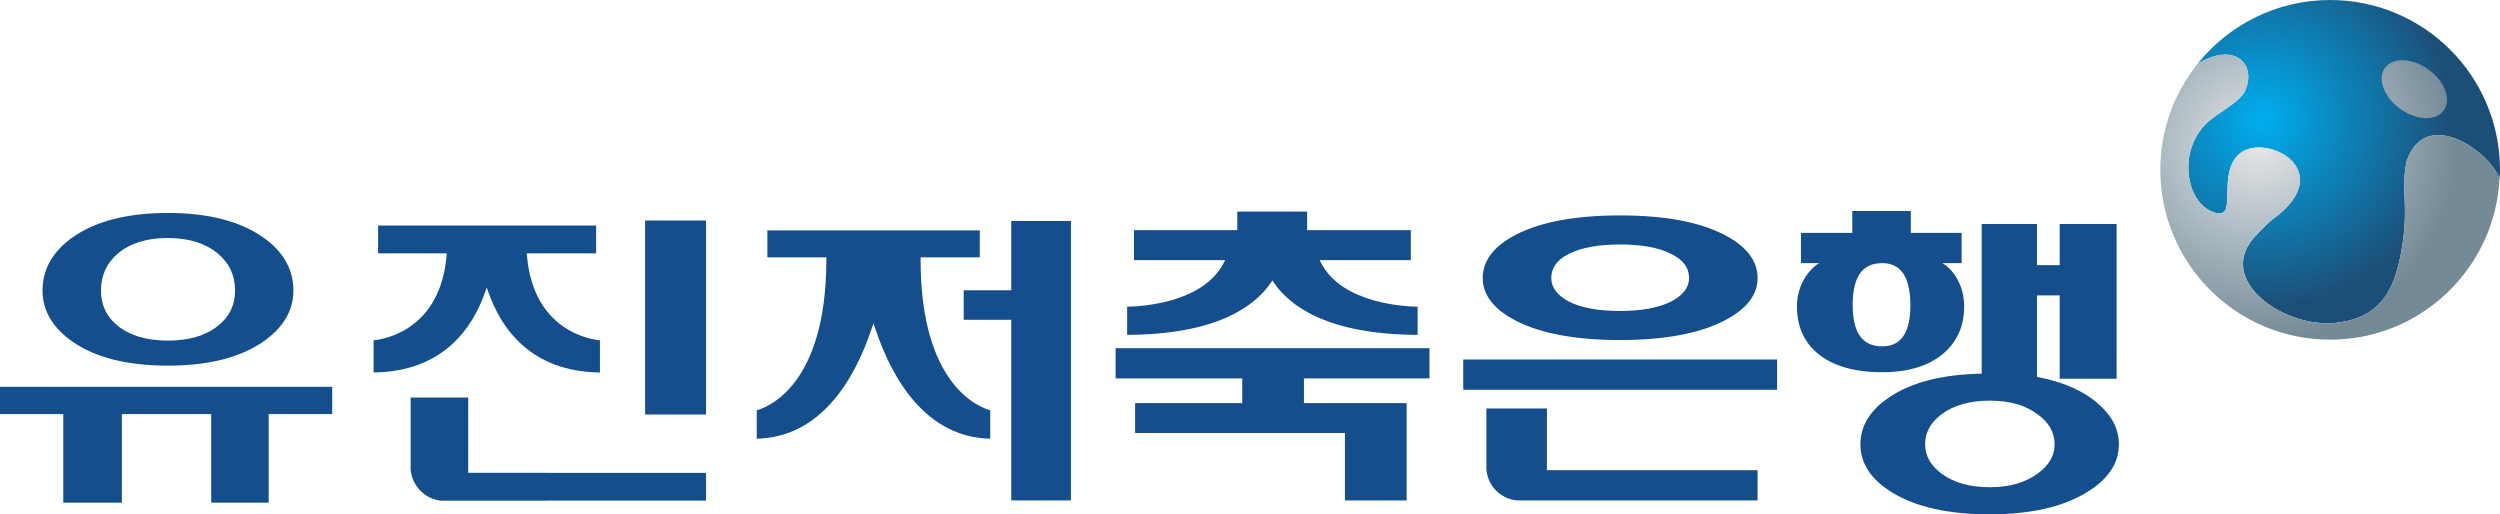
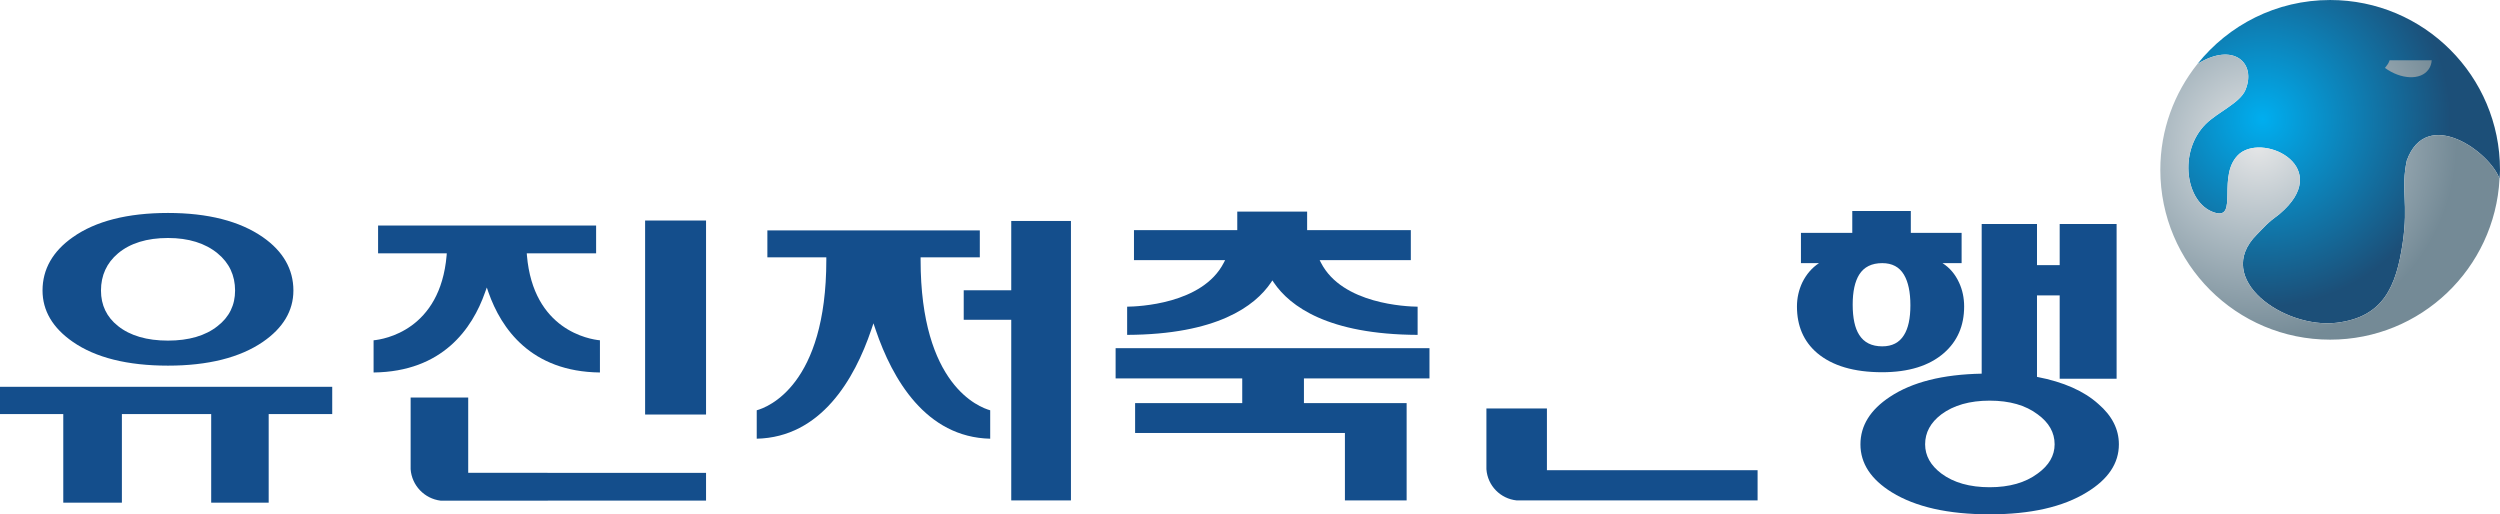
<svg xmlns="http://www.w3.org/2000/svg" xmlns:xlink="http://www.w3.org/1999/xlink" version="1.1" id="Layer_1" x="0px" y="0px" width="4860.77px" height="1000.008px" viewBox="0 0 4860.77 1000.008" style="enable-background:new 0 0 4860.77 1000.008;" xml:space="preserve">
  <style type="text/css">

	.st0{clip-path:url(#SVGID_7_);fill:url(#SVGID_8_);}
	.st1{clip-path:url(#SVGID_2_);fill:#144E8C;}
	.st2{clip-path:url(#SVGID_4_);fill:url(#SVGID_5_);}
	.st3{clip-path:url(#SVGID_10_);fill:url(#SVGID_11_);}

</style>
  <g>
    <defs>
      <rect id="SVGID_1_" x="0.008" width="4860.762" height="1000.008" />
    </defs>
    <clipPath id="SVGID_2_">
      <use xlink:href="#SVGID_1_" style="overflow:visible;" />
    </clipPath>
    <path class="st1" d="M0,752.124v52.934h123.021v172.31h113.968v-172.31h173.625v172.31h111.779v-172.31h123.541v-52.934H0z    M196.328,564.951c0-29.348,11.076-53.697,33.048-72.236c23.57-19.846,56.24-29.986,97.239-29.986   c40.015,0,72.583,10.14,96.57,29.986c22.491,18.461,33.89,42.762,33.89,72.236c0,28.372-11.399,51.549-34,69.057   c-23.491,18.736-56.012,28.246-96.46,28.246c-40.889,0-73.551-9.51-97.121-28.341C207.404,616.5,196.328,593.228,196.328,564.951    M141.686,461.13L141.686,461.13c-39.141,27.443-58.987,62.317-58.987,103.727c0,39.267,19.846,72.866,58.987,99.884   c44.03,30.607,106.167,46.195,184.929,46.195c77.661,0,139.813-15.588,184.473-46.195c39.385-27.018,59.381-60.617,59.381-99.884   c0-41.409-19.996-76.284-59.381-103.727c-44.888-31.229-106.922-47.077-184.473-47.077   C248.097,414.054,185.834,429.901,141.686,461.13" />
    <rect x="1254.292" y="428.759" class="st1" width="118.471" height="377.211" />
    <path class="st1" d="M735.119,438.529v54.028H868.65l-0.244,3.834c-12.462,145.867-121.982,163.375-142.041,165.264v62.569   c134.042-1.512,191.959-85.21,216.733-155.81l3.401-9.446l3.243,9.446c24.83,70.6,82.66,154.298,216.718,155.81v-62.569   c-20.035-1.89-129.673-19.397-141.97-165.264l-0.292-3.834h134.83v-54.028H735.119z" />
    <path class="st1" d="M798.397,772.938v139.341c2.244,31.489,26.75,57.342,58.366,61.152c0,0,509.088-0.126,516-0.126v-53.973   H910.35V772.938H798.397z" />
    <polygon class="st1" points="1966.18,429.625 1966.18,564.384 1873.767,564.384 1873.767,621.757 1966.18,621.757 1966.18,972.958    2082.25,972.958 2082.25,429.625  " />
    <path class="st1" d="M1492.013,447.952v52.375h114.598l0.016,4.944c0,243.83-113.999,286.561-135.31,292.449v55.264   c125.154-2.834,190.243-116.069,222.63-211.608l4.337-12.753l4.322,12.753c32.395,95.539,97.412,208.774,222.653,211.608V797.72   c-21.326-5.889-135.333-48.619-135.333-292.449v-4.944h115.133v-52.375H1492.013z" />
-     <path class="st1" d="M3050.508,493.612c23.822-12.202,57.027-18.28,99.57-18.28c42.102,0,75.07,6.078,98.924,18.28   c23.35,11.218,35.063,26.907,35.063,47.061c0,18.265-11.713,33.474-35.063,45.659c-24.342,12.188-57.342,18.265-98.924,18.265   c-42.543,0-75.748-6.077-99.57-18.265c-22.924-12.186-34.354-27.395-34.354-45.659   C3016.154,520.519,3027.584,504.83,3050.508,493.612 M2948.074,623.994c48.666,24.688,115.959,37.126,202.004,37.126   c85.572,0,152.676-12.438,201.344-37.126c43.928-22.421,65.891-50.194,65.891-83.321c0-34.11-21.963-62.325-65.891-84.722   c-48.668-24.766-115.771-37.126-201.344-37.126c-86.045,0-153.338,12.36-202.004,37.126   c-43.455,22.397-65.199,50.612-65.199,84.722C2882.875,573.799,2904.619,601.573,2948.074,623.994" />
-     <rect x="2845.01" y="698.969" class="st1" width="610.232" height="58.854" />
    <path class="st1" d="M3007.699,794.225h-117.66v118.054c2.299,32.182,27.27,57.437,58.947,60.68h468.311v-58.791h-409.598V794.225z   " />
    <path class="st1" d="M3774.576,805.656c-21.02,15.934-31.553,35.3-31.553,58.224c0,21.979,10.533,40.937,31.553,56.775   c23.836,17.791,55.199,26.672,93.979,26.672c38.387,0,69.482-8.881,93.336-26.672c21.947-15.839,32.922-34.796,32.922-56.775   c0-22.924-10.975-42.29-32.922-58.224c-23.445-17.729-54.51-26.672-93.336-26.672   C3829.775,778.984,3798.412,787.927,3774.576,805.656 M4004.652,574.303h-44.102v158.454c51.422,9.888,91.162,27.364,119.234,52.65   c26.641,22.893,39.977,49.124,39.977,78.535c0,36.968-20.83,68.017-62.459,93.271c-46.289,28.529-109.236,42.794-188.904,42.794   c-80.473,0-143.797-14.265-190.102-42.794c-40.717-25.255-61.027-56.304-61.027-93.209c0-36.465,19.162-67.324,57.547-92.579   c42.984-28.497,102.373-43.486,178.184-44.903V435.521h107.551v79.984h44.102v-79.984h110.67v300.826h-110.67V574.303z    M3614.799,533.997c-8.377,13.572-12.611,33.001-12.611,58.192c0,26.137,4.234,45.754,12.611,58.791   c9.336,14.926,24.277,22.42,44.902,22.42c19.146,0,33.207-7.273,42.102-21.696c8.377-13.1,12.596-32.434,12.596-58.161   c0-25.663-4.219-45.502-12.596-59.546c-8.895-14.926-22.955-22.381-42.102-22.381   C3639.076,511.616,3624.135,519.071,3614.799,533.997 M3776.826,511.616c14.014,8.903,24.721,21.53,32.246,37.937   c6.502,14.045,9.824,29.537,9.824,46.353c0,37.441-13.1,67.64-39.33,90.532c-28.592,24.845-68.6,37.283-120.037,37.283   c-54.809,0-96.908-12.438-126.383-37.283c-26.23-22.421-39.314-52.588-39.314-90.532c0-16.405,3.479-32.056,10.564-47.045   c7.936-15.902,18.721-28.341,32.277-37.244h-35.08v-58.814h99.807V410.22h113.818v42.582h98.766v58.814H3776.826z" />
    <polygon class="st1" points="2169.098,735.75 2169.098,676.958 2779.354,676.958 2779.354,735.75 2535.248,735.75 2535.248,783.77    2734.922,783.77 2734.922,972.958 2614.932,972.958 2614.932,841.836 2207.003,841.836 2207.003,783.77 2415.305,783.77    2415.305,735.75  " />
    <path class="st1" d="M2471.025,549.521l2.897-4.314l2.881,4.314c31.301,46.068,105.411,100.829,279.483,101.585v-54.823   c-20.594-0.221-146.551-4.691-187.85-85.359l-2.613-5.102h177.254v-58.413h-201.611v-36.032h-135.829v36.032h-200.839v58.413   h177.207l-2.629,5.102c-41.322,80.668-167.208,85.139-187.858,85.359v54.823C2365.591,650.35,2439.709,595.589,2471.025,549.521" />
  </g>
  <g>
    <defs>
      <path id="SVGID_3_" d="M4272.484,124.383c69.813-43.479,115.078-2.031,93.398,50.351c-10.502,25.538-54.32,43.385-77.432,66.584    c-53.549,53.532-39.236,152.605,15.885,171.53c50.699,17.264,2.834-74.732,50.887-114.81    c50.84-39.015,182.041,29.136,76.93,118.054c-24.814,18.122-28.389,24.066-44.354,40.172    c-86.092,86.139,53.438,183.757,155.746,171.255c90.643-11.147,115.441-70.567,128.021-155.258    c11.367-77.165-4.109-104.12,8.014-160.194c38.465-106.229,162.721-15.831,180.275,35.788c0.395-5.944,0.898-11.683,0.898-17.697    c0-182.268-147.859-330.143-330.275-330.143C4425.949,0.016,4332.992,48.643,4272.484,124.383" />
    </defs>
    <clipPath id="SVGID_4_">
      <use xlink:href="#SVGID_3_" style="overflow:visible;" />
    </clipPath>
    <radialGradient id="SVGID_5_" cx="2362.226" cy="520.817" r="16.128" gradientTransform="matrix(22.619 0 0 22.619 -49032.285 -11548.658)" gradientUnits="userSpaceOnUse">
      <stop offset="0" style="stop-color:#00AEEF" />
      <stop offset="1" style="stop-color:#1C4F78" />
    </radialGradient>
    <rect x="4234.902" y="0.016" class="st2" width="625.852" height="640.006" />
  </g>
  <g>
    <defs>
      <path id="SVGID_6_" d="M4272.484,124.383c-45.014,56.46-72.156,127.87-72.156,205.775c0,182.339,147.764,330.237,330.15,330.237    c176.512,0,320.135-138.49,329.377-312.54c-17.555-51.619-141.811-142.017-180.275-35.788    c-12.123,56.075,3.354,83.03-8.014,160.194c-12.58,84.691-37.379,144.111-128.021,155.258    c-102.309,12.502-241.838-85.116-155.746-171.255c15.965-16.106,19.539-22.05,44.354-40.172    c105.111-88.918-26.09-157.069-76.93-118.054c-48.053,40.078-0.188,132.074-50.887,114.81    c-55.121-18.925-69.434-117.999-15.885-171.53c23.111-23.2,66.93-41.046,77.432-66.584c15.303-37-2.771-68.552-39.346-68.552    C4311.359,106.182,4293,111.63,4272.484,124.383" />
    </defs>
    <clipPath id="SVGID_7_">
      <use xlink:href="#SVGID_6_" style="overflow:visible;" />
    </clipPath>
    <radialGradient id="SVGID_8_" cx="2357.459" cy="523.292" r="16.13" gradientTransform="matrix(23.92 0 0 23.92 -51999.801 -12237.783)" gradientUnits="userSpaceOnUse">
      <stop offset="0" style="stop-color:#E6E7E8" />
      <stop offset="0.48" style="stop-color:#ACBAC2" />
      <stop offset="1" style="stop-color:#748A96" />
    </radialGradient>
    <rect x="4200.328" y="106.182" class="st0" width="659.527" height="554.213" />
  </g>
  <g>
    <defs>
-       <path id="SVGID_9_" d="M4637.021,132.059c-15.131,21.059-1.936,56.846,29.664,79.534c31.52,22.783,69.434,24.341,84.705,3.141    c15.32-21.2,2-56.705-29.584-79.487c-16.609-12.037-34.984-18.114-50.887-18.114    C4656.561,117.133,4644.232,122.061,4637.021,132.059" />
+       <path id="SVGID_9_" d="M4637.021,132.059c31.52,22.783,69.434,24.341,84.705,3.141    c15.32-21.2,2-56.705-29.584-79.487c-16.609-12.037-34.984-18.114-50.887-18.114    C4656.561,117.133,4644.232,122.061,4637.021,132.059" />
    </defs>
    <clipPath id="SVGID_10_">
      <use xlink:href="#SVGID_9_" style="overflow:visible;" />
    </clipPath>
    <radialGradient id="SVGID_11_" cx="2357.461" cy="523.287" r="16.128" gradientTransform="matrix(23.919 0 0 23.919 -51998.129 -12237.408)" gradientUnits="userSpaceOnUse">
      <stop offset="0" style="stop-color:#E6E7E8" />
      <stop offset="0.48" style="stop-color:#ACBAC2" />
      <stop offset="1" style="stop-color:#748A96" />
    </radialGradient>
    <rect x="4621.891" y="117.133" class="st3" width="144.82" height="118.801" />
  </g>
</svg>